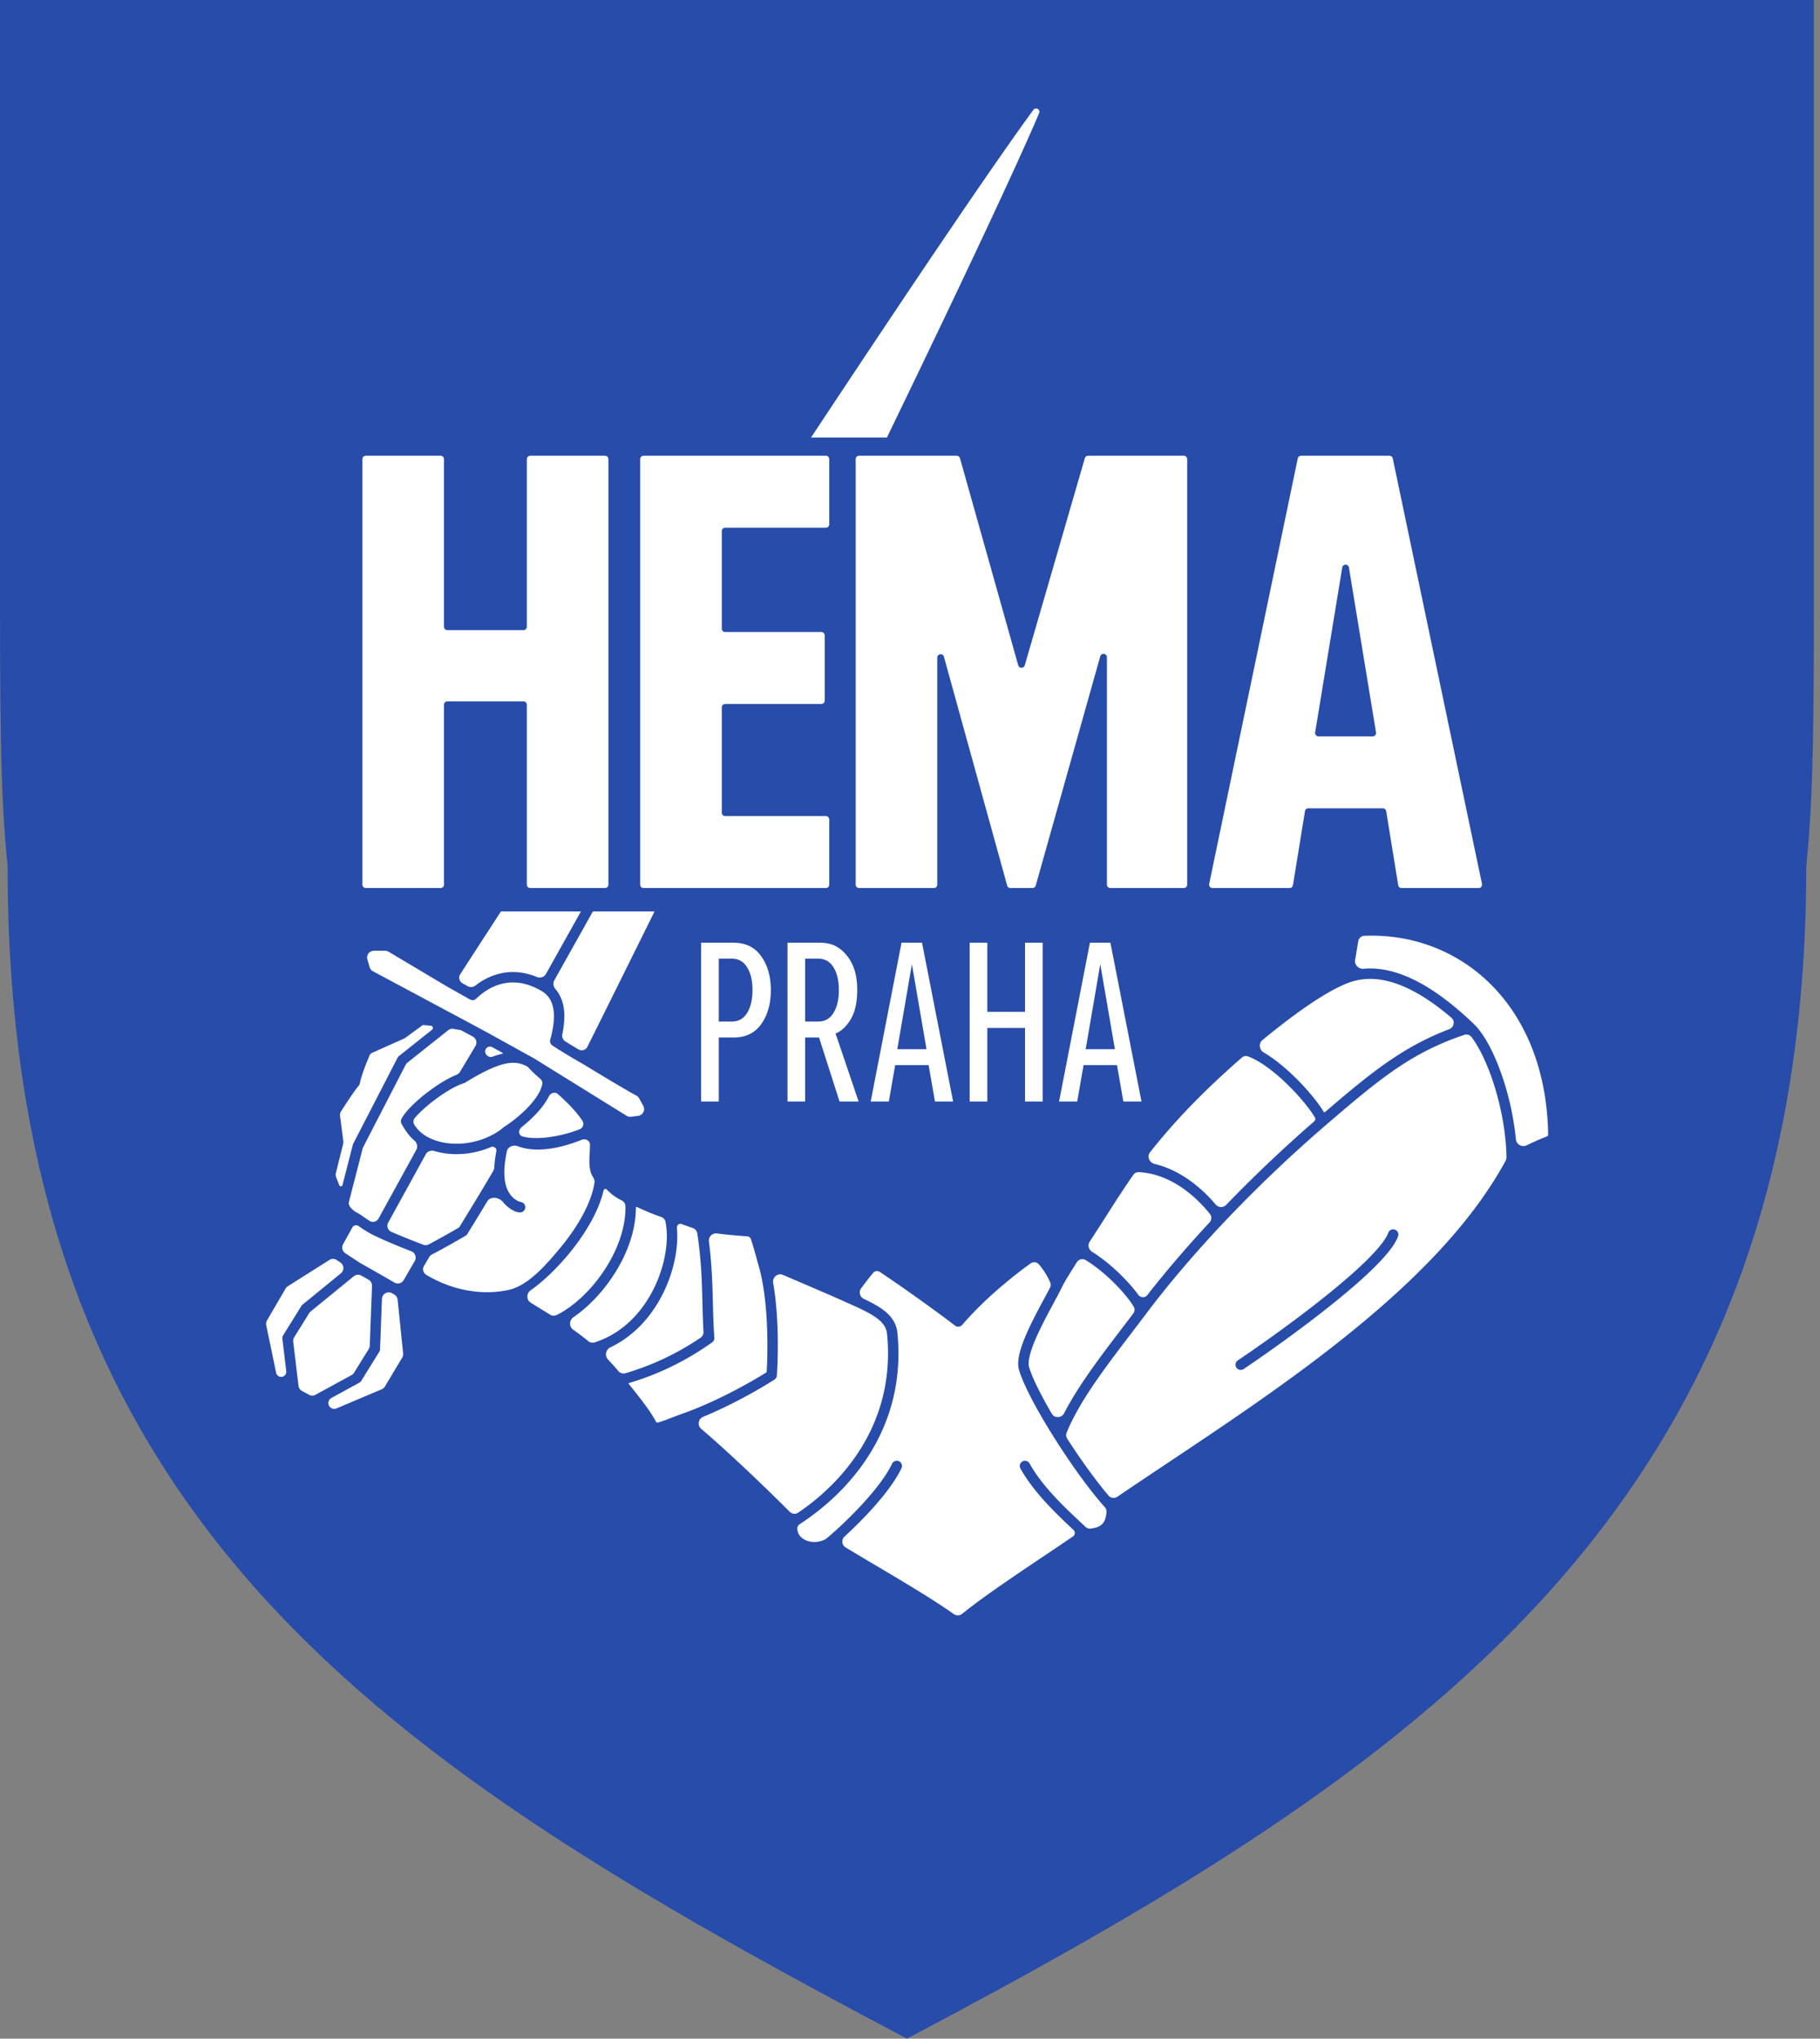
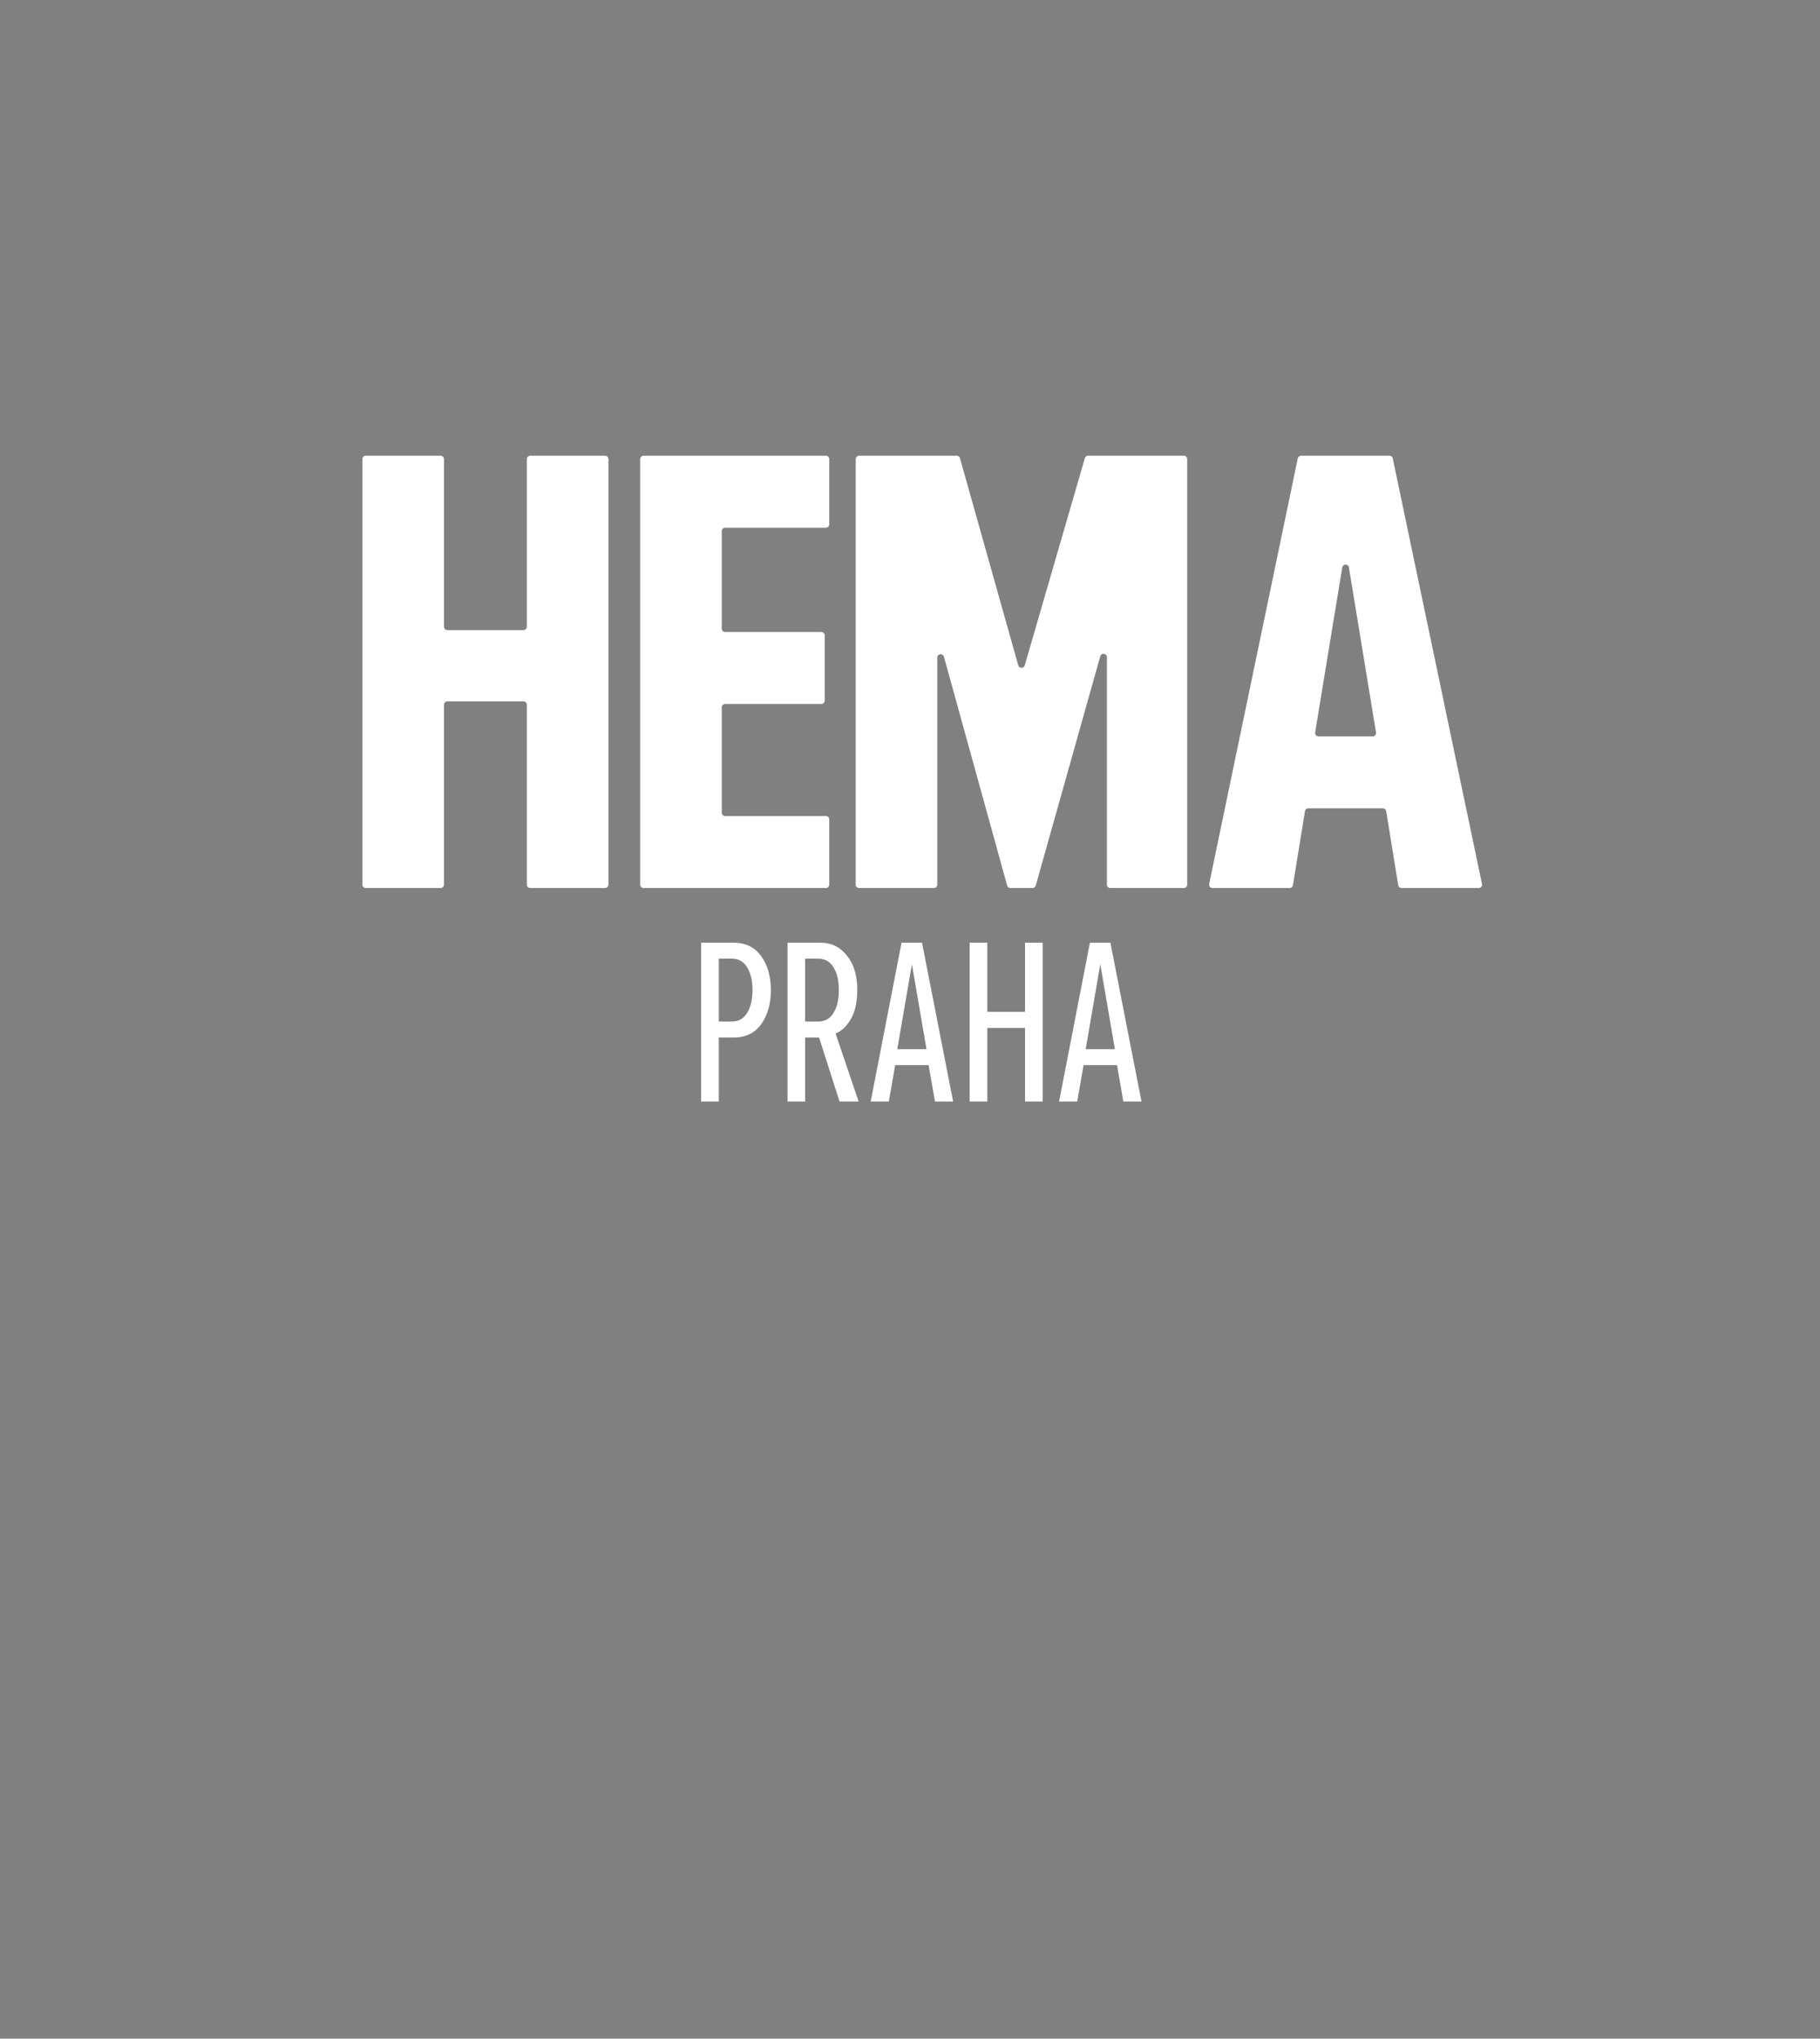
<svg xmlns="http://www.w3.org/2000/svg" viewBox="0 0 268 300" fill="none" class="w-40 sm:w-44 md:w-72 lg:w-64 xl:w-80 2xl:w-96 flex-shrink-0">
  <rect x="0" y="0" width="268" height="300" fill="#808080" stroke="none" />
-   <path d="M0 0h267.1v81.622c0 23.34 0 35.01-1.12 45.823 0 94.72-56.968 132.722-132.43 172.555C56.84 259.508 1.12 224.149 1.12 127.445 0 116.632 0 104.962 0 81.622V0Z" fill="#274CAA" />
  <path d="M105.844 162.103h-2.601v-23.376h4.752c1.803 0 3.167.666 4.092 1.998.948 1.308 1.422 2.967 1.422 4.976 0 2.01-.474 3.68-1.422 5.012-.925 1.308-2.289 1.963-4.092 1.963h-2.151v9.427Zm1.908-11.776c.994 0 1.745-.42 2.254-1.261.532-.841.798-1.963.798-3.365 0-1.402-.266-2.523-.798-3.364-.509-.841-1.26-1.262-2.254-1.262h-1.908v9.252h1.908ZM126.436 162.103h-2.81l-3.017-9.427h-2.046v9.427h-2.601v-23.376h4.855c1.596 0 2.89.631 3.885 1.893 1.017 1.238 1.526 2.908 1.526 5.011 0 1.869-.324 3.33-.971 4.381-.625 1.051-1.365 1.741-2.22 2.068l3.399 10.023Zm-5.966-11.776c.995 0 1.746-.42 2.255-1.261.532-.841.797-1.963.797-3.365 0-1.402-.265-2.523-.797-3.364-.509-.841-1.26-1.262-2.255-1.262h-1.907v9.252h1.907ZM140.35 162.103h-2.671l-.936-5.362h-4.925l-.937 5.362h-2.67l4.543-23.376h3.018l4.578 23.376Zm-3.92-7.71-2.15-12.512-2.15 12.512h4.3ZM153.538 162.103h-2.601v-10.829h-5.55v10.829h-2.601v-23.376h2.601v10.164h5.55v-10.164h2.601v23.376ZM168.089 162.103h-2.671l-.936-5.362h-4.925l-.937 5.362h-2.67l4.543-23.376h3.018l4.578 23.376Zm-3.919-7.71-2.151-12.512-2.15 12.512h4.301ZM89.592 130.18a.5.5 0 0 1-.5.5H78.079a.5.5 0 0 1-.5-.5v-26.467a.5.5 0 0 0-.5-.5H65.875a.5.5 0 0 0-.5.5v26.467a.5.5 0 0 1-.5.5H53.862a.5.5 0 0 1-.5-.5V67.566a.5.5 0 0 1 .5-.5h11.013a.5.5 0 0 1 .5.5v24.656a.5.5 0 0 0 .5.5h11.204a.5.5 0 0 0 .5-.5V67.566a.5.5 0 0 1 .5-.5h11.013a.5.5 0 0 1 .5.5v62.614ZM122.11 130.18a.5.5 0 0 1-.5.5H94.77a.5.5 0 0 1-.5-.5V67.566a.5.5 0 0 1 .5-.5h26.84a.5.5 0 0 1 .5.5v9.587a.5.5 0 0 1-.5.5h-14.826a.5.5 0 0 0-.5.5v14.355a.5.5 0 0 0 .5.5h14.159a.5.5 0 0 1 .5.5v9.586a.5.5 0 0 1-.5.5h-14.159a.5.5 0 0 0-.5.5v15.499c0 .277.223.5.5.5h14.826a.5.5 0 0 1 .5.5v9.587ZM174.818 130.18a.5.5 0 0 1-.5.5h-10.822a.5.5 0 0 1-.5-.5V96.723c0-.581-.824-.695-.981-.136l-9.499 33.728a.501.501 0 0 1-.482.365h-3.245a.5.5 0 0 1-.482-.367l-9.309-33.66c-.155-.56-.982-.449-.982.134v33.393a.5.5 0 0 1-.5.5h-11.013a.5.5 0 0 1-.5-.5V67.566a.5.5 0 0 1 .5-.5h14.376a.5.5 0 0 1 .481.365l8.577 30.474c.136.483.821.486.961.003l8.847-30.481a.5.5 0 0 1 .48-.36h14.093a.5.5 0 0 1 .5.5v62.613ZM218.227 130.077a.5.5 0 0 1-.489.603h-11.354a.5.5 0 0 1-.493-.42l-1.771-10.891a.5.5 0 0 0-.493-.42h-10.972a.501.501 0 0 0-.494.42l-1.77 10.891a.5.5 0 0 1-.493.42h-11.355a.5.5 0 0 1-.489-.602l13.044-62.614a.5.5 0 0 1 .49-.398H204.6a.5.5 0 0 1 .489.398l13.138 62.613Zm-16.099-21.714a.5.5 0 0 0 .494-.581l-3.988-24.266c-.091-.558-.895-.558-.986 0l-3.988 24.266a.5.5 0 0 0 .493.581h7.975Z" fill="#fff" />
-   <path fill-rule="evenodd" clip-rule="evenodd" d="M68.86 145.122c.37.208.827.157 1.163-.102 1.232-.948 2.648-1.627 4.207-1.875 1.523-.242 3.142-.068 4.807.621.5.206 1.087.035 1.351-.436l5.154-9.201H73.76a8562.153 8562.153 0 0 0-3.207 4.941l-2.784 4.295a.937.937 0 0 0 .327 1.326l.764.431Zm50.568-80.738h11.174c5.517-11.396 10.665-22.144 14.823-31.025 3.211-6.855 5.828-12.59 7.57-16.65.267-.62-.468-1.037-.866-.492-2.608 3.566-6.212 8.74-10.479 14.993-6.328 9.274-14.102 20.91-22.222 33.174Zm-23.042 69.745H87.3l-5.676 10.132c-.237.423-.126.948.189 1.315.775.904 1.138 2.017 1.25 3.152.111 1.143-.025 2.34-.257 3.447-.089.419.08.856.445 1.082a94.56 94.56 0 0 0 1.778 1.075l.167.098a.929.929 0 0 0 1.302-.388l2.28-4.583c1.862-3.745 4.479-9.015 7.607-15.33Zm-10.424 22.52.022.012.005.003.01.006.057.035.218.133.79.479c.658.398 1.55.937 2.486 1.496 1.52.907 3.199 1.896 4.148 2.405.176.095.322.236.419.411l.605 1.098a1 1 0 0 1-.741 1.474l-1.04.141a.993.993 0 0 1-.662-.141l-13.631-8.447-.007-.004-.01-.005a8.332 8.332 0 0 0-.35-.195l-6.291-3.479-.008-.004-3.56-1.917-13.502-7.218a1.002 1.002 0 0 1-.488-.601l-.333-1.14a1 1 0 0 1 .96-1.28h1.65a1 1 0 0 1 .51.14l8.529 5.076.015.009 3.445 1.942a.77.77 0 0 0 .91-.116c1.26-1.213 2.74-2.047 4.354-2.303 1.603-.255 3.403.047 5.34 1.216 1.102.664 1.597 1.718 1.724 3.003.128 1.309-.138 2.787-.514 4.126a.766.766 0 0 0 .31.842c.78.526 1.952 1.235 2.917 1.805.484.287.921.541 1.237.724l.22.126.154.089.102.059Zm-8.407.252.014.008c.11.061.208.143.292.239.417.475 1.02 1.021 1.687 1.6.222.193.359.475.306.765a4.205 4.205 0 0 1-.39 1.114c-.342.684-.86 1.385-1.477 2.062-1.234 1.356-2.783 2.532-3.825 3.193a.75.75 0 0 0-.104.079c-.55.498-1.367.995-2.36 1.424-2.813 1.216-6.177 1.238-8.555.022-.883-.452-1.502-.964-2.109-1.85a.863.863 0 0 1 .051-1.048c.198-.234.43-.484.694-.745a21.85 21.85 0 0 1 2.148-1.845c1.605-1.216 3.291-2.198 4.344-2.501a.742.742 0 0 0 .19-.084c2.633-1.621 4.463-2.464 5.864-2.783 1.348-.307 2.3-.13 3.23.35Zm-.83 19.992a.767.767 0 0 1-.229 1.516c-.713-.036-1.496-.582-1.99-1.042a4.498 4.498 0 0 1-.46-.499c-.558-.698-1.824-.858-2.285-.094a652.233 652.233 0 0 1-2.942 4.82c-.102.165-.257.255-.42.349l-.002.001c-1.582.914-3.17 1.824-4.794 2.661-.17.088-.313.222-.41.387l-.752 1.287a.962.962 0 0 0 .32 1.317c4.023 2.409 8.405 3.03 12.135 2.229 2.976-.66 5.727-3.946 7.566-6.147 2.555-3.06 4.643-6.642 5.08-9.67.041-.284-.069-.561-.225-.801-.627-.964-.554-2.276-.484-3.552.022-.403.044-.803.043-1.187 0-.632-.653-.967-1.24-.731-2.807 1.128-6.53 2.022-9.391.936-.653-.248-1.461.057-1.605.74-.481 2.299-.78 5.255.914 6.834.327.305.731.547 1.17.646Zm6.916 7.766c2.36-2.825 4.492-6.265 5.239-9.475.048-.209.305-.291.459-.141.148.145.298.29.467.444.442.402.934.769 1.71 1.148.339.166.58.491.585.868.049 3.299-1.287 6.744-3.288 9.682-1.987 2.918-4.557 5.227-6.886 6.346a.947.947 0 0 1-.908-.061l-.857-.527-.022-.014-.005-.003-.004-.002-.001-.001-.003-.002-.005-.003-.003-.002c-.657-.403-1.32-.81-1.995-1.236-.645-.408-.605-1.375.02-1.812.35-.245.704-.512 1.06-.797 1.45-1.162 3.002-2.694 4.437-4.412Zm9.996-6.971c-.002 3.645-1.482 7.317-3.555 10.359-1.602 2.352-3.6 4.391-5.64 5.786-.63.431-.67 1.396-.046 1.835a36.979 36.979 0 0 1 2.225 1.689c.254.21.594.289.908.191 4.152-1.3 7.093-4.501 8.83-8.099 1.668-3.455 2.162-7.144 1.632-9.674a.946.946 0 0 0-.628-.685 34.535 34.535 0 0 1-2.621-1.04c-.361-.159-.681-.305-.97-.436l-.008-.004-.004-.001a.087.087 0 0 0-.123.079Zm4.104 12.427c1.532-3.173 2.194-6.643 1.933-9.444-.035-.372.326-.673.678-.547l.214.076c.5.179 1.013.362 1.454.517.35.123.607.428.662.794.598 4.018.674 7.03.749 10.059.036 1.426.072 2.857.162 4.398a.994.994 0 0 1-.432.886c-2.861 1.927-6.43 3.858-11.062 5.228a1 1 0 0 1-1.047-.323 36.709 36.709 0 0 0-1.527-1.702c-.52-.544-.32-1.467.36-1.789 3.65-1.733 6.254-4.834 7.856-8.153Zm6.65-7.438c.439 3.458.511 6.259.581 8.993.044 1.707.087 3.389.218 5.188a.765.765 0 0 1-.323.682c-3.088 2.177-7.03 4.438-12.292 6a.046.046 0 0 0-.023.072c.788.982 1.61 2.007 2.32 2.962.676.907 1.301 1.816 1.7 2.609a.275.275 0 0 0 .315.147c.321-.086.687-.208 1.073-.348.37-.134.746-.279 1.107-.419l.044-.017c.37-.143.73-.283 1.033-.388 3.399-1.177 6.668-2.784 9.094-4.103a66.67 66.67 0 0 0 3.608-2.095.111.111 0 0 0 .05-.086c.017-.286.038-.703.058-1.226.038-1.045.068-2.509.032-4.18-.071-3.358-.406-7.485-1.427-10.732l-.005-.014-.003-.013-.003-.009v-.002l-.011-.038-.031-.118-.051-.193-.064-.235c-.097-.357-.23-.837-.374-1.335-.146-.499-.3-1.008-.441-1.425a.642.642 0 0 0-.576-.429 67.103 67.103 0 0 1-3.001-.25c-.479-.05-.967-.105-1.435-.164a1.05 1.05 0 0 0-1.173 1.166Zm13.186 42.997a1.822 1.822 0 0 1-.174-.727c-.011-.288.167-.537.409-.694 6.905-4.466 15.766-13.769 14.333-28.129-.16-1.612-1.138-2.723-2.417-3.599-.728-.498-1.597-.949-2.536-1.391a1.04 1.04 0 0 1-.381-1.566l.352-.463.001-.001.43-.566c.363-.474.705-.906 1.021-1.264a.708.708 0 0 1 .926-.106c2.872 1.899 7.941 5.49 11.096 7.909.323.248.784.2 1.05-.109 3.375-3.924 7.539-7.229 10.075-9.048.365-.261.863-.242 1.165.09.196.214.398.462.599.741.407.563.794 1.227 1.113 1.943a.94.94 0 0 1-.03.813c-.239.461-.523.988-.835 1.566v.002l-.244.453a83.37 83.37 0 0 0-1.8 3.494c-.576 1.203-1.099 2.425-1.429 3.526-.319 1.065-.505 2.162-.248 3.037.688 2.347 2.852 6.31 5.323 10.205 2.4 3.783 5.163 7.613 7.304 9.989a.944.944 0 0 1 .253.675c-.049.929-.298 1.486-.643 1.83-.341.338-.88.577-1.73.661a.937.937 0 0 1-.731-.265c-.242-.231-.505-.477-.783-.737l-.001-.001c-2.277-2.134-5.595-5.243-7.438-8.584a.769.769 0 0 0-1.043-.302.765.765 0 0 0-.301 1.041c1.976 3.584 5.542 6.919 7.806 9.035a.62.62 0 0 1-.071.964 403.898 403.898 0 0 1-4.05 2.735l-.007.005c-1.189.797-2.455 1.645-3.734 2.512-3.098 2.101-6.272 4.314-8.523 6.131-.36.291-.871.306-1.248.038-2.277-1.621-5.454-3.567-8.568-5.427a910.029 910.029 0 0 0-3.031-1.799l-.018-.011-.005-.003-.003-.001c-1.575-.933-3.051-1.807-4.298-2.567-.573-.349-.636-1.154-.141-1.607a63.277 63.277 0 0 0 3.357-3.312c1.982-2.11 3.988-4.568 5.016-6.734a.766.766 0 0 0-1.387-.657c-.92 1.939-2.786 4.253-4.748 6.342-1.89 2.013-3.81 3.756-4.917 4.666a.84.84 0 0 1-.127.087c-1.008.559-2.201.535-3.052.098-.433-.223-.755-.54-.937-.918Zm-2.301-38.069c-.756-.321-1.568.359-1.428 1.167.451 2.606.623 5.346.673 7.664a74.016 74.016 0 0 1-.092 5.527l-.017.263-.005.077-.006.09-.002.024v.008a.766.766 0 0 1-.347.585l-.001.001-.004.003-.015.009-.057.037-.218.138c-.19.12-.468.293-.823.507a75.884 75.884 0 0 1-2.962 1.696 69.967 69.967 0 0 1-6.45 3.107c-.708.294-.865 1.243-.283 1.741 2.884 2.47 5.945 5.32 8.465 7.735a316.609 316.609 0 0 1 4.007 3.907c.214.211.408.405.583.579a.981.981 0 0 0 1.243.127c6.543-4.421 14.396-13.137 13.081-26.321-.098-.982-.671-1.742-1.758-2.486-1.008-.69-2.342-1.289-3.92-1.998h-.002v-.001l-.493-.221c-1.751-.789-4.862-2.127-7.541-3.271a3799.1 3799.1 0 0 1-1.628-.694Zm-57.637-6.323a.986.986 0 0 1-.466-1.383l5.52-10.036c.245-.445.783-.631 1.269-.484 2.614.791 5.721.547 8.345-.587.403-.174.864.181.784.613a18.383 18.383 0 0 0-.31 2.414 1.048 1.048 0 0 1-.138.478 364.783 364.783 0 0 1-3.113 5.195c-.56.921-1.065 1.746-1.43 2.34l-.222.364-.209.339a.434.434 0 0 1-.15.146l-.009.005-.297.171c-.352.202-.842.481-1.391.791-.865.487-1.869 1.042-2.715 1.486a.912.912 0 0 1-.745.045c-.436-.164-1.05-.398-1.757-.676a98.455 98.455 0 0 1-2.966-1.221Zm2.925 2.851a154.67 154.67 0 0 1-.522-.204c-1.43-.563-3.25-1.312-4.787-2.045a15.6 15.6 0 0 1-2.262-1.33l-.052-.036-.142-.098v-.001l-.002-.001-.001-.001a.633.633 0 0 0-.917.22l-1.36 2.461a1.001 1.001 0 0 0 .324 1.319l2.099 1.385 3.022 1.714.006.004 2.11 1.22a1 1 0 0 0 1.366-.365l.834-1.441.002-.003.79-1.352a1.007 1.007 0 0 0-.508-1.446Zm25.193-19.211c-.478-.731-1.106-1.476-1.824-2.219a34.66 34.66 0 0 0-1.79-1.707c-.405-.364-1.063-.172-1.306.315-.425.852-1.04 1.669-1.715 2.409-.719.79-1.528 1.518-2.298 2.133-.527.422-.512 1.212.14 1.388.077.021.157.041.24.06.956.213 2.125.221 3.361.077a20.13 20.13 0 0 0 4.768-1.187c.517-.2.728-.805.424-1.269ZM72.49 154.1a.706.706 0 0 0-.945.257c-.372.621.324 1.392 1.002 1.138.51-.19.986-.336 1.437-.438.058-.014.07-.092.018-.121l-1.512-.836Zm-2.864-1.56a1 1 0 0 1 .383 1.394l-2.273 3.794c-.12.201-.309.352-.527.439-1.256.504-2.816 1.475-4.21 2.531a23.395 23.395 0 0 0-2.303 1.979c-.66.656-1.231 1.331-1.57 1.952a.767.767 0 0 0 0 .733c.586 1.078 1.163 1.849 1.878 2.462.4.343.556.915.302 1.377l-5.554 10.098c-.266.482-.874.662-1.337.363-.195-.126-.376-.25-.549-.369l-.19-.132-.003-.002c-.408-.284-.818-.569-1.265-.791a1.04 1.04 0 0 1-.18-.112 4.144 4.144 0 0 1-.682-.663.89.89 0 0 1-.151-.788l2-7.776c.02-.073.046-.143.08-.21l6.258-12.127a.996.996 0 0 1 .267-.324l5.989-4.756c.226-.179.518-.252.803-.201.312.056.602.105.847.138.127.018.25.056.361.116l1.626.875ZM50.43 174.394l1.529-5.94a.776.776 0 0 1 .06-.16l6.524-12.641a.766.766 0 0 1 .204-.249l4.871-3.868a.331.331 0 0 0-.174-.591 71.845 71.845 0 0 0-1.047-.09l-.075-.006a.196.196 0 0 0-.126.036l-2.517 1.845a.765.765 0 0 1-.14.082l-4.786 2.139a.589.589 0 0 0-.298.3c-.13.293-.306.705-.494 1.174-.38.953-.79 2.097-.967 2.982a.765.765 0 0 1-.163.34c-.448.536-1.177 1.601-1.813 2.566-.314.475-.599.915-.804 1.237a.945.945 0 0 0-.142.631l.49 3.81a.765.765 0 0 1-.017.283l-1.084 4.343c-.049.195-.037.403.034.592.119.315.284.747.471 1.216.089.222.405.2.464-.031Zm1.704 27.61a.996.996 0 0 1-.37.349l-5.3 2.896a1 1 0 0 1-.956.001l-1.038-.563a1 1 0 0 1-.515-.76l-.777-6.489a1.001 1.001 0 0 1 .143-.647l2.204-3.549a.98.98 0 0 1 .217-.247l6.346-5.181c.32-.26.767-.298 1.126-.095l1.058.601a1 1 0 0 1 .506.907l-.331 8.804a1.003 1.003 0 0 1-.15.49l-2.163 3.483Zm-9.982-.221-.572-4.778a.765.765 0 0 1 .11-.495l2.686-4.326a.777.777 0 0 1 .166-.19l5.652-4.613a1 1 0 0 0-.082-1.609l-.525-.347a.999.999 0 0 0-1.085-.011l-6.114 3.861a.99.99 0 0 0-.33.341l-2.74 4.688a.999.999 0 0 0-.115.708l1.46 7.014a.756.756 0 0 0 1.49-.243Zm14.09-10.639a1 1 0 0 1 1.5-.828l.317.183a1 1 0 0 1 .494.764l.808 7.908a1 1 0 0 1-.137.616l-2.545 4.249c-.109.182-.273.324-.468.407l-6.676 2.822a.857.857 0 0 1-.744-1.54l4.118-2.25a.765.765 0 0 0 .283-.268l2.656-4.276a.765.765 0 0 0 .115-.375l.279-7.412Zm139.331 7.551c-7.789 6.029-16.049 11.535-23.571 16.549l-.003.002c-2.591 1.728-5.095 3.397-7.461 5.008a.98.98 0 0 1-1.299-.165c-1.823-2.134-4.048-5.215-6.089-8.374a.969.969 0 0 1-.087-.894c1.046-2.553 2.649-5.186 4.565-7.932 1.503-2.154 3.176-4.347 4.902-6.611h.001l.001-.002.001-.001.002-.002c.713-.935 1.435-1.881 2.158-2.842 3.407-4.528 7.325-9.103 11.515-13.539a202.18 202.18 0 0 1 15.013-14.315c7.95-6.834 12.599-10.67 20.41-13.293a.919.919 0 0 1 1.026.294c1.149 1.491 2.328 3.921 3.277 6.843 1.094 3.369 1.843 7.274 1.9 10.889a.962.962 0 0 1-.117.476c-5.525 10.232-15.324 19.535-26.144 27.909Zm8.851-17.278a.766.766 0 0 1 .98-.464c.399.142.608.58.465.979-.232.65-.676 1.355-1.241 2.081-.571.735-1.297 1.531-2.132 2.364-1.669 1.665-3.808 3.514-6.101 5.36-4.586 3.694-9.833 7.421-13.267 9.726a.766.766 0 1 1-.856-1.273c3.408-2.287 8.617-5.987 13.16-9.646 2.272-1.83 4.365-3.64 5.98-5.251.807-.806 1.485-1.553 2.004-2.22.525-.675.856-1.231 1.008-1.656Zm-34.408-10.134c2.01.48 3.793 1.419 5.303 2.513a20.962 20.962 0 0 1 3.68 3.447c.397.472 1.122.515 1.551.071a204.006 204.006 0 0 1 12.952-12.279.49.49 0 0 0 .11-.62c-.218-.368-.52-.81-.893-1.304a31.768 31.768 0 0 0-2.879-3.268c-1.131-1.127-2.375-2.206-3.596-3.047-.889-.611-1.735-1.074-2.496-1.346a.902.902 0 0 0-.895.189c-4.896 4.271-9.54 8.88-13.511 13.935-.483.614-.087 1.527.674 1.709Zm-4.735 16.563c-1.316-1.324-2.894-2.659-4.472-3.636-.504-.312-.678-.98-.354-1.477.819-1.254 1.587-2.457 2.328-3.617 1.412-2.209 2.724-4.262 4.093-6.219a.945.945 0 0 1 .819-.41c2.568.137 4.839 1.185 6.723 2.549 1.55 1.123 2.817 2.445 3.741 3.601.3.376.265.913-.063 1.265-3.265 3.51-6.355 7.102-9.156 10.686-.334.428-1.001.392-1.321-.046-.613-.839-1.422-1.775-2.338-2.696Zm-8.583 20.118c-.369.718-1.401.783-1.809.086-1.64-2.799-2.9-5.317-3.363-6.896-.123-.418-.062-1.141.246-2.167.296-.989.779-2.129 1.342-3.304a83.379 83.379 0 0 1 1.768-3.43l.087-.162.154-.285v-.001c.48-.89.916-1.7 1.217-2.325.353-.732.894-1.609 1.47-2.525l.078-.125.099-.156.018-.028.003-.006.001-.001c.182-.288.365-.579.542-.865.279-.45.857-.621 1.31-.347 1.473.89 3.012 2.173 4.331 3.499.872.877 1.628 1.755 2.187 2.519.238.326.429.617.577.868.182.311.134.695-.083.982a811.3 811.3 0 0 1-1.537 2.02l-.002.003-.001.001-.001.001c-1.736 2.275-3.44 4.51-4.963 6.693-1.397 2.002-2.659 3.985-3.671 5.951Zm30.417-52.43a16.304 16.304 0 0 0-1.034-.659c-.648-.38-.788-1.321-.208-1.799a105.272 105.272 0 0 1 4.879-3.809c2.737-1.999 5.528-3.77 7.762-4.623 2.721-1.039 5.616-.654 8.591.709 2.219 1.017 4.447 2.563 6.616 4.409.58.493.387 1.423-.324 1.694-6.825 2.602-11.428 6.313-18.299 12.205a.11.11 0 0 1-.166-.027 16.106 16.106 0 0 0-.987-1.446 33.58 33.58 0 0 0-3.021-3.431c-1.176-1.171-2.491-2.316-3.809-3.223Zm37.691 13.008c.438-.217.873-.418 1.276-.597a44.56 44.56 0 0 1 1.691-.708.31.31 0 0 0 .197-.294c-.163-9.806-3.559-17.341-8.658-22.298-4.935-4.797-11.505-7.221-18.417-6.932a.925.925 0 0 0-.879.757 69.18 69.18 0 0 0-.203 1.199l-.017.099c-.074.455-.156.96-.252 1.507-.126.719.528 1.349 1.255 1.285 2.322-.204 4.666.355 6.946 1.399 3.204 1.468 6.345 3.922 9.251 6.696 1.647 1.573 3.23 4.695 4.398 8.293.875 2.695 1.541 5.73 1.826 8.721.072.752.909 1.207 1.586.873Z" fill="#fff" />
</svg>